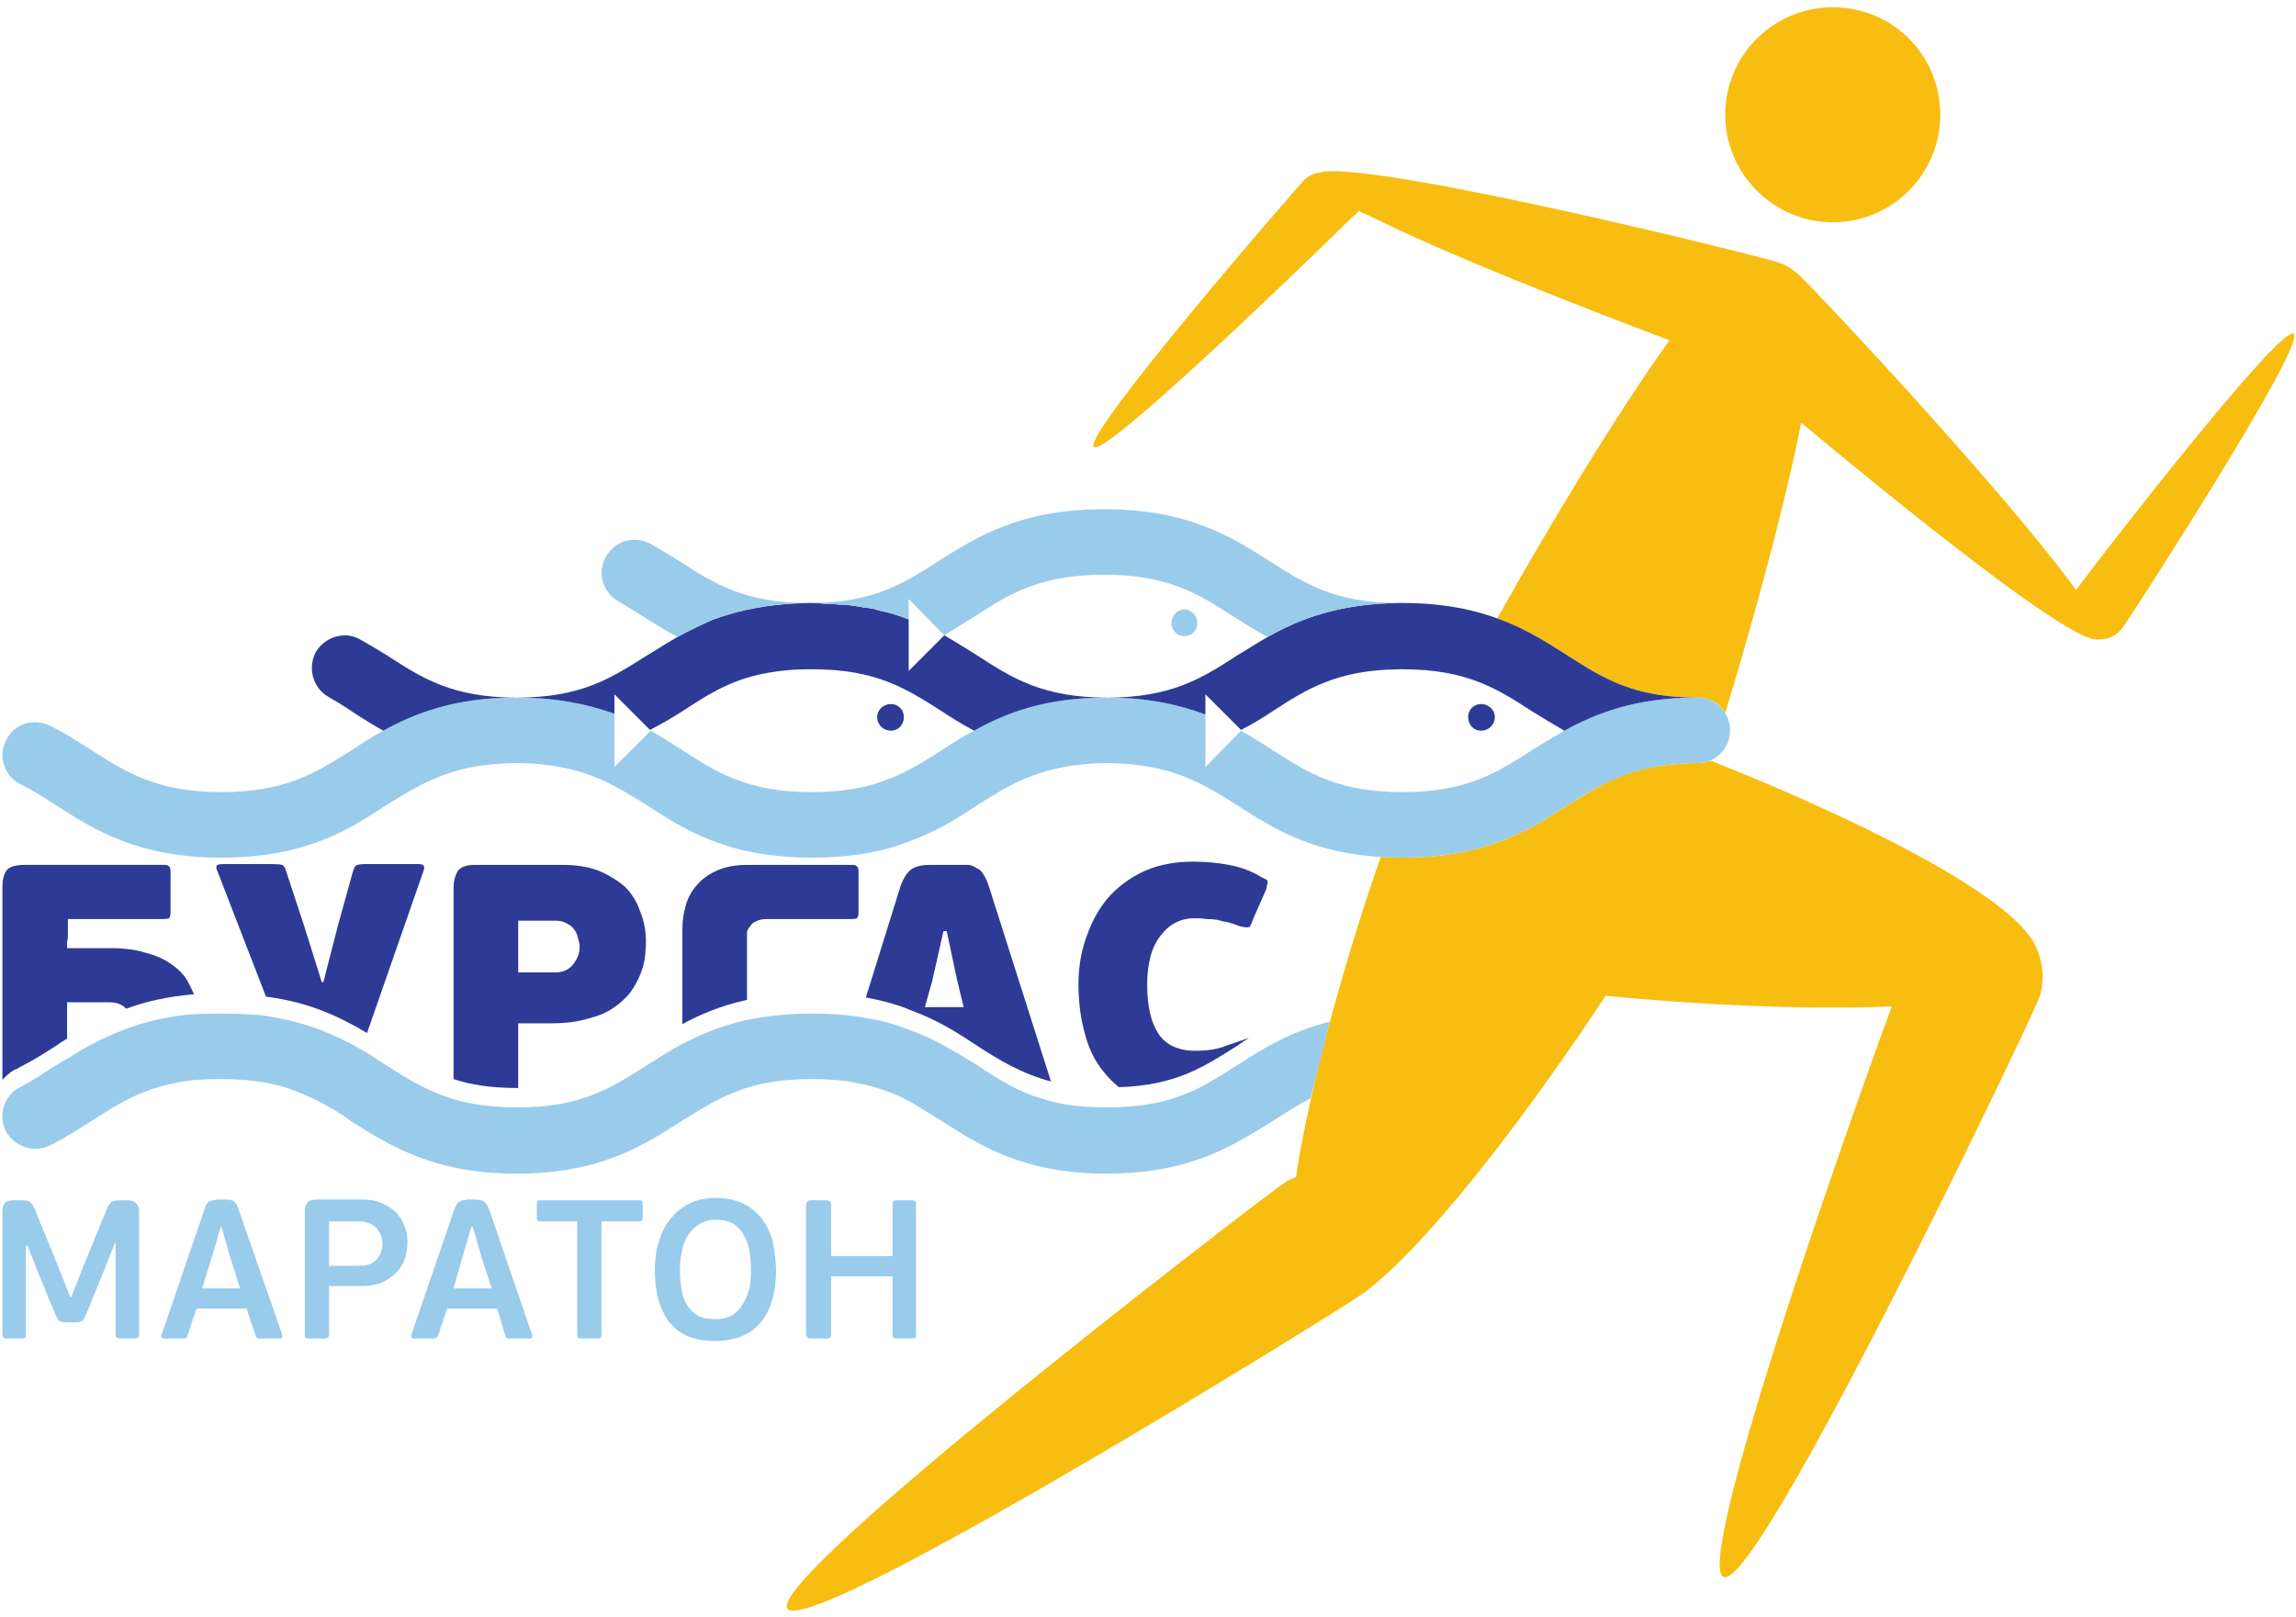
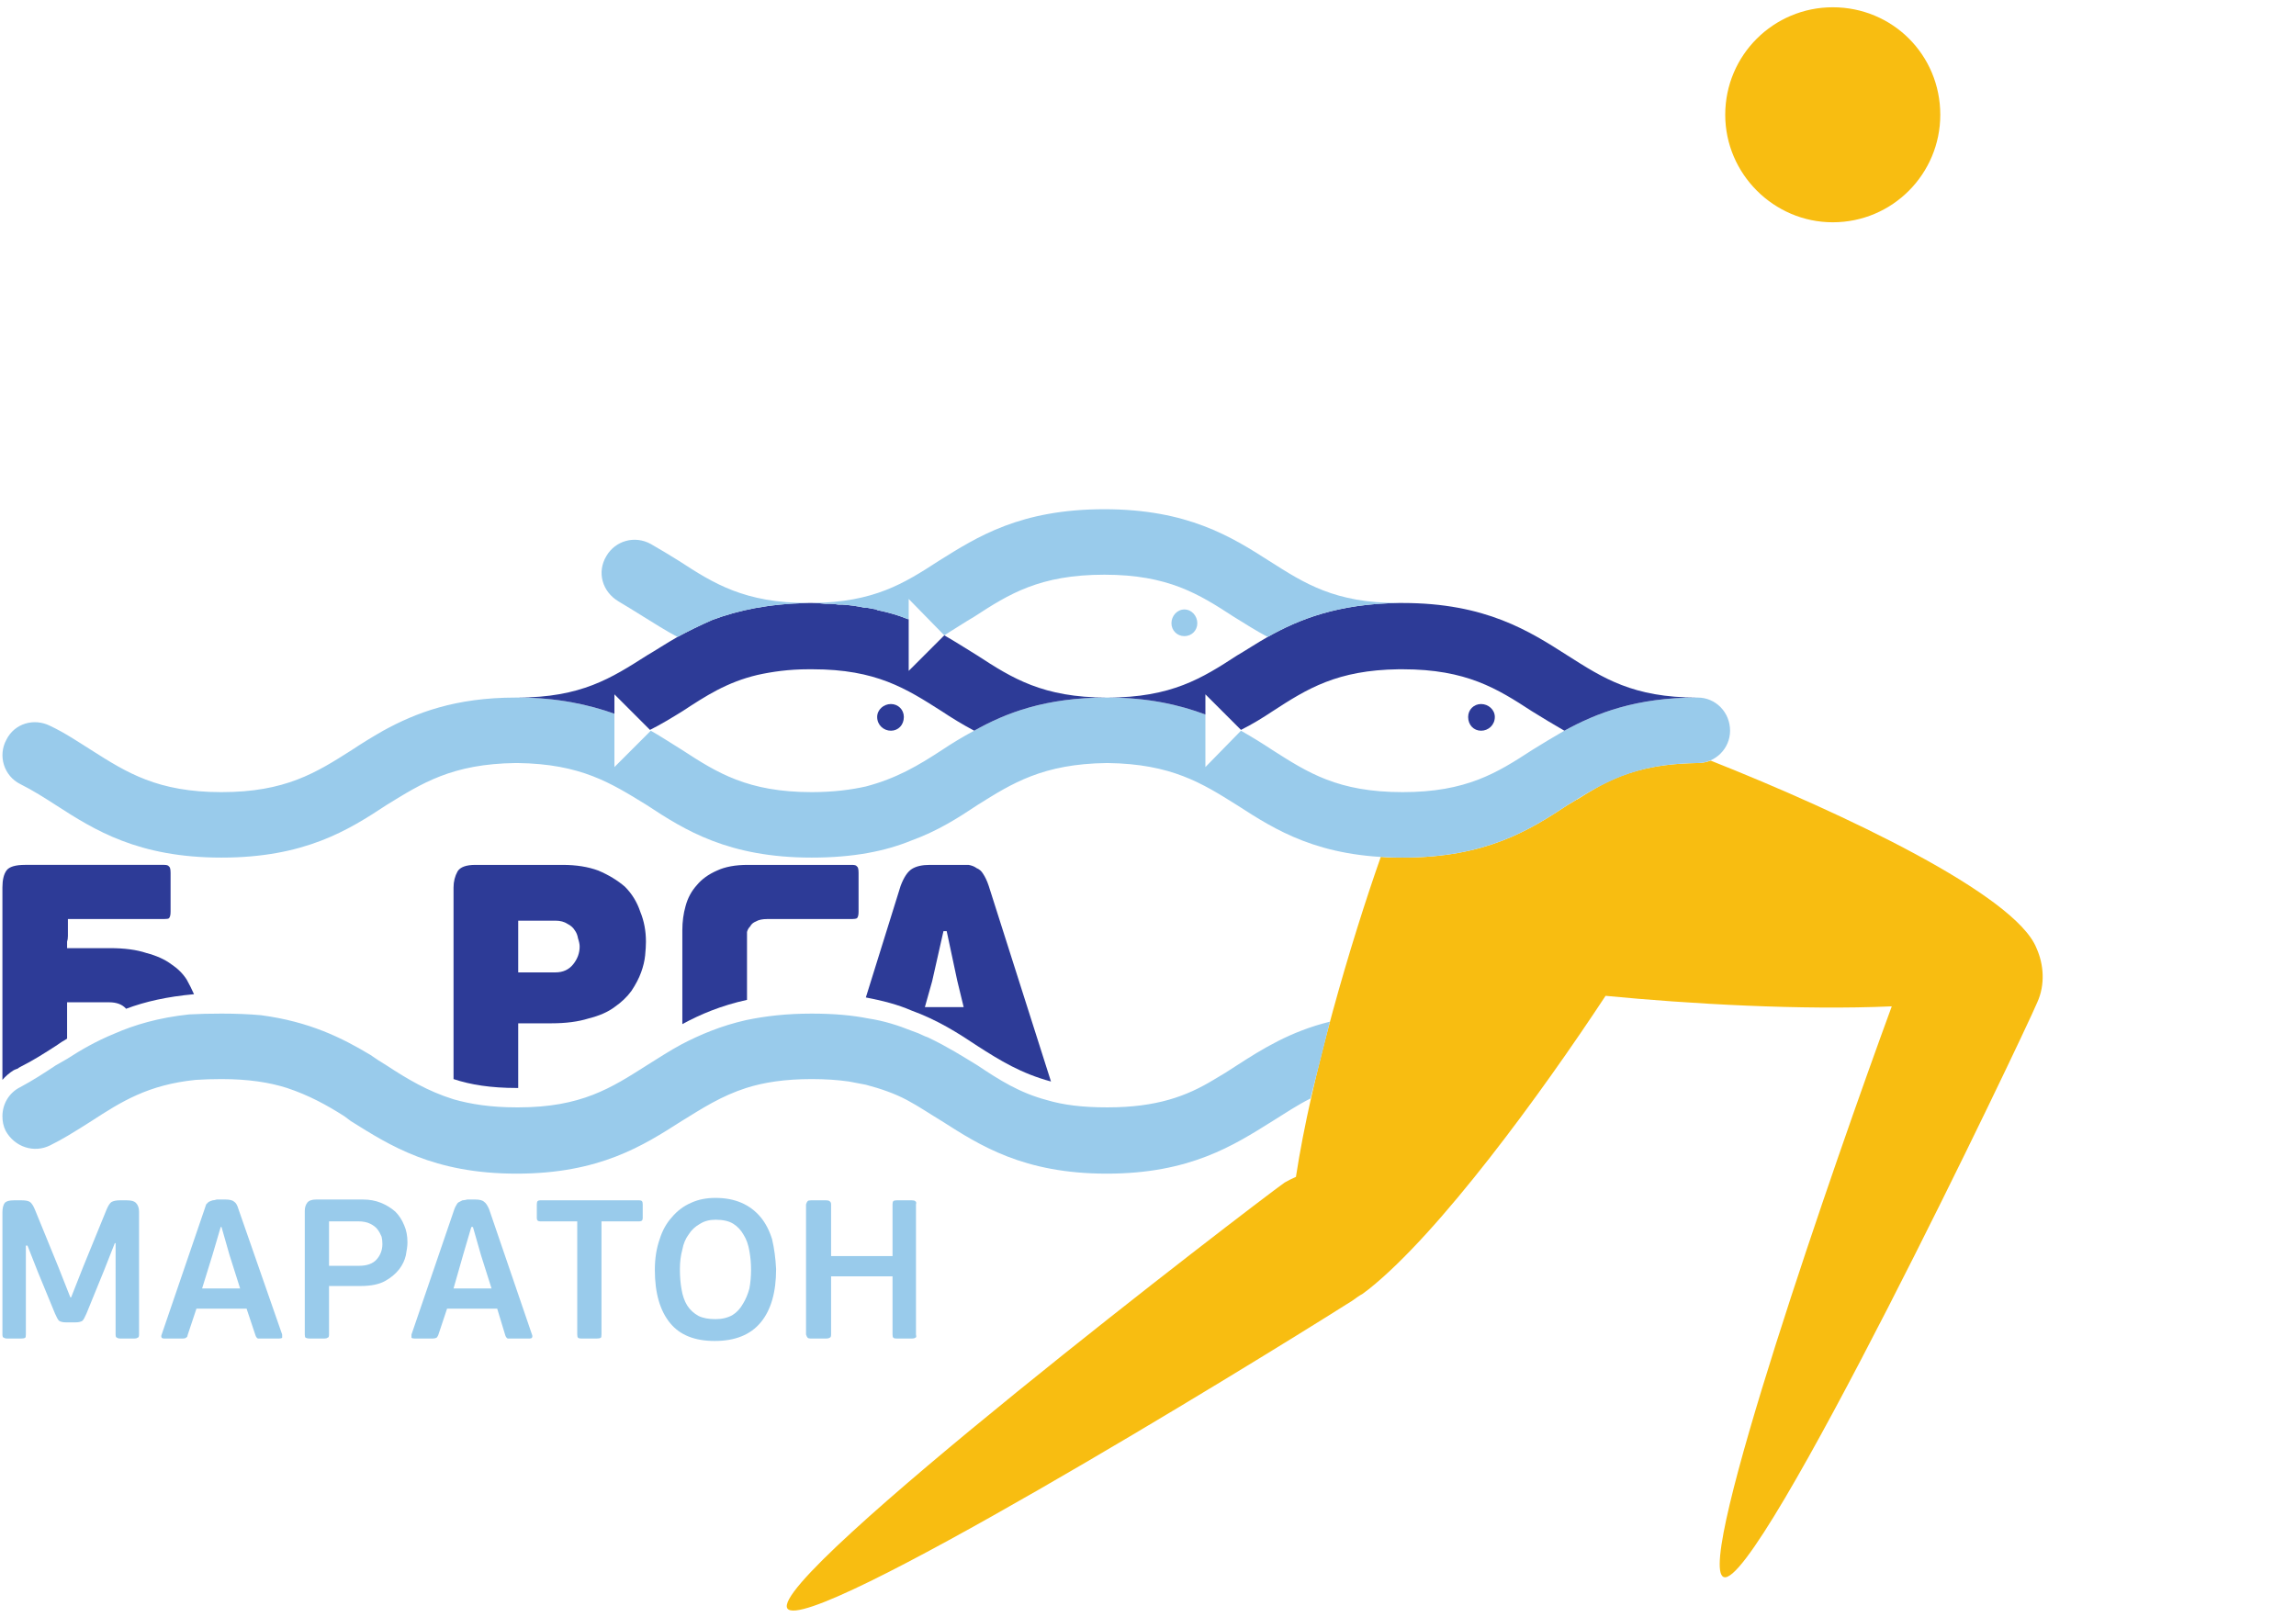
<svg xmlns="http://www.w3.org/2000/svg" version="1.2" viewBox="117 137 284 200" width="284" height="200">
  <title>New Project</title>
  <style>
		.s0 { fill: #f8bd11 } 
		.s1 { fill: #99cbeb } 
		.s2 { fill: #2d3b97 } 
	</style>
  <g id="Layer 1">
    <g id="&lt;Group&gt;">
      <g id="&lt;Group&gt;">
        <path id="&lt;Path&gt;" class="s0" d="m343.7 164.5c7.4 0 13.3-6 13.3-13.3 0-7.4-5.9-13.3-13.3-13.3-7.3 0-13.3 5.9-13.3 13.3 0 7.3 6 13.3 13.3 13.3z" />
        <path id="&lt;Path&gt;" class="s0" d="m328.6 231.1q-0.8 0.3-1.6 0.3-0.1 0-0.1 0c-5.8 0.1-9.3 1.3-12.5 3.1q0 0 0 0-1.2 0.7-2.3 1.4-0.1 0-0.2 0.1-0.5 0.3-1 0.6c-4.7 3.1-10.1 6.5-20.4 6.5q-0.5 0-1 0-0.9 0-1.7-0.1c-3.7 10.5-8.6 27.1-10.5 39.6q-0.7 0.3-1.4 0.7c-3.8 2.7-64.1 48.9-61.5 52.7 2.5 3.5 57.4-30.2 69.1-37.6q0.7-0.4 1.5-1 0.3-0.2 0.5-0.3 0.4-0.3 0.8-0.6c8.8-7 21.4-24.3 29.3-36.3 10.3 1 24.3 1.8 35.4 1.3-6.9 18.8-24.4 69.1-20.8 70.6 4.2 1.8 37-66.8 38.8-71.1 1-2.2 0.8-4.7-0.1-6.7-2.6-6.6-23.9-16.7-40.3-23.2z" />
-         <path id="&lt;Path&gt;" class="s0" d="m400.7 178.3c-1.6-1.2-24.3 28.1-26.9 31.7-8.6-11.9-32.1-37-34.3-39q0 0-0.1-0.1 0 0 0 0-0.3-0.3-0.7-0.5 0-0.1-0.2-0.2-0.3-0.2-0.7-0.4-0.1-0.1-0.2-0.1-0.3-0.1-0.6-0.2-0.1-0.1-0.2-0.1c-3.3-1-47.3-11.9-56-11.2q-0.1 0-0.2 0.1-0.1 0-0.1 0c-0.9 0.1-1.7 0.4-2.3 1.1-1.4 1.5-27.4 31.5-25.9 32.9 1.3 1.3 25.8-22.4 30.6-27.1q0 0 0 0 1.1-1.1 2.2-2.1 0.5 0.3 1.1 0.5c9.5 4.8 26.7 11.5 37.3 15.5-6.8 9.5-14.9 23-21.3 34.4 3.5 1.3 6.2 3 8.7 4.6 4.4 2.8 8.1 5.2 16 5.2q0 0 0.1 0c1.4 0 2.7 0.7 3.4 1.9 3.5-11.5 7.2-25 9.4-35.9 12.6 10.5 33.3 27.2 36.6 26.8 1.3 0.1 2.5-0.5 3.2-1.5 1.2-1.7 22.8-35.1 21.1-36.3z" />
      </g>
      <g id="&lt;Group&gt;">
        <path id="&lt;Path&gt;" class="s1" d="m270 268.8q-1.5 1-2.9 1.8c-3.3 2-7 3.4-13.1 3.4q-0.1 0-0.1 0c-3 0-5.4-0.3-7.4-0.9-3.4-0.9-5.9-2.5-8.6-4.3-1.8-1.1-3.7-2.3-6-3.4q-0.2-0.1-0.5-0.2-0.8-0.4-1.7-0.7c-1.5-0.6-3.3-1.2-5.3-1.5-2-0.4-4.3-0.6-7-0.6-3.1 0-5.7 0.3-8.1 0.8-3.1 0.7-5.7 1.8-8 3-1.5 0.8-3 1.8-4.3 2.6-4.4 2.8-8.1 5.2-15.9 5.2q-0.1 0-0.2 0c-3.2 0-5.7-0.4-7.8-1-3.2-1-5.7-2.5-8.3-4.2q-1-0.6-2-1.3c-3.5-2.1-7.5-4.1-13.5-4.9q-2.2-0.2-4.9-0.2-2.2 0-4 0.1c-3.8 0.4-6.8 1.3-9.3 2.4-2.2 0.9-4.1 2-5.8 3.1q-0.7 0.4-1.4 0.8c-1.5 1-2.9 1.9-4.4 2.7-1.4 0.7-2.2 2.1-2.2 3.6 0 0.6 0.1 1.2 0.4 1.8 1.1 2 3.5 2.8 5.5 1.8q1.2-0.6 2.2-1.2 1.5-0.9 2.9-1.8c3.7-2.4 7-4.5 12.9-5.1q1.5-0.1 3.2-0.1c3.3 0 5.9 0.4 8.1 1.1 2.7 0.9 4.9 2.1 7.1 3.5q0.4 0.3 0.8 0.6c4.8 3 10.2 6.5 20.5 6.5 10.3 0 15.7-3.5 20.4-6.5 2.6-1.6 4.9-3.1 8-4.1 2.2-0.7 4.8-1.1 8.1-1.1 1.7 0 3.2 0.1 4.6 0.3q1.1 0.2 2.1 0.4c1.9 0.5 3.6 1.1 5.1 1.9 1.5 0.8 2.8 1.7 4.3 2.6 4.7 3 10.1 6.5 20.4 6.5 10.3 0 15.7-3.5 20.5-6.5 1.6-1 3.1-2 4.7-2.8 0.8-3.1 1.6-6.3 2.4-9.5-4.9 1.2-8.4 3.4-11.5 5.4z" />
        <g id="&lt;Group&gt;">
          <path id="&lt;Path&gt;" class="s1" d="m327 223.3q-0.1 0-0.1 0c-7.5 0-12.4 1.9-16.4 4.1-1.4 0.8-2.7 1.6-4 2.4-4.3 2.8-8.1 5.2-16 5.2-8 0-11.7-2.4-16.1-5.2-1.2-0.8-2.5-1.6-3.9-2.4l-4.4 4.5v-6.5c-3.2-1.2-7.1-2.1-12.1-2.1q0 0-0.1 0 0 0 0 0 0 0 0 0c-7.6 0-12.5 1.9-16.4 4.1-1.5 0.8-2.8 1.6-4 2.4-2.9 1.9-5.6 3.5-9.4 4.5-1.8 0.4-4 0.7-6.7 0.7-7.9 0-11.7-2.4-16-5.2-1.3-0.8-2.5-1.6-3.9-2.4l-4.5 4.5v-6.6c-3.1-1.1-7-2-12-2q-0.1 0-0.1 0 0 0-0.1 0c-7.5 0-12.4 1.9-16.4 4.1-1.4 0.8-2.7 1.6-3.9 2.4-4.4 2.8-8.2 5.2-16.1 5.2-7.9 0-11.7-2.4-16.1-5.2-1.6-1-3.2-2.1-5.1-3-2-1-4.4-0.3-5.4 1.7-1.1 2-0.3 4.5 1.7 5.5 1.6 0.8 3 1.7 4.4 2.6 4.8 3.1 10.2 6.5 20.5 6.5 10.3 0 15.7-3.4 20.4-6.5 4.4-2.7 8.1-5.1 16-5.2q0.1 0 0.1 0 0 0 0.1 0c7.9 0.1 11.6 2.5 16 5.2 4.7 3.1 10.1 6.5 20.4 6.5 5.2 0 9.1-0.8 12.3-2.1 3.3-1.2 5.8-2.8 8.2-4.4 4.3-2.7 8.1-5.1 16-5.2q0 0 0 0 0.1 0 0.1 0c7.9 0.1 11.7 2.5 16 5.2 4.8 3.1 10.1 6.5 20.5 6.5 10.3 0 15.7-3.4 20.4-6.5 4.4-2.7 8.1-5.1 16-5.2q0 0 0.1 0c2.2 0 4-1.8 4-4q0 0 0 0c0-2.3-1.8-4.1-4-4.1z" />
          <g id="&lt;Group&gt;">
            <path id="&lt;Path&gt;" class="s2" d="m300.2 224.1c-0.9 0-1.6 0.7-1.6 1.6 0 1 0.7 1.7 1.6 1.7 0.9 0 1.7-0.7 1.7-1.7 0-0.9-0.8-1.6-1.7-1.6z" />
            <path id="&lt;Path&gt;" class="s2" d="m227.2 224.1c-0.9 0-1.7 0.7-1.7 1.6 0 1 0.8 1.7 1.7 1.7 0.9 0 1.6-0.7 1.6-1.7 0-0.9-0.7-1.6-1.6-1.6z" />
-             <path id="&lt;Path&gt;" class="s2" d="m161.7 216.2c-1.9-1.2-4.4-0.5-5.6 1.4-1.1 2-0.4 4.5 1.5 5.6 1 0.6 1.9 1.1 2.9 1.8 1.2 0.8 2.5 1.6 3.9 2.4 4-2.2 8.9-4.1 16.4-4.1-7.8 0-11.6-2.4-15.9-5.2q-1.6-1-3.2-1.9z" />
            <path id="&lt;Path&gt;" class="s2" d="m310.9 218.1c-4.7-3-10.1-6.5-20.4-6.5q-0.3 0-0.5 0c-7.5 0.1-12.3 2-16.2 4.2-1.4 0.8-2.6 1.6-3.8 2.3-4.3 2.8-8.1 5.2-16 5.2 5 0 8.9 0.9 12.1 2.1v-2.5l4.4 4.4c1.4-0.7 2.7-1.5 3.9-2.3 4.3-2.8 8-5.1 15.6-5.2q0.1 0 0.1 0 0.2 0 0.4 0c7.9 0 11.7 2.4 16 5.2 1.3 0.8 2.6 1.6 4 2.4 4-2.2 8.9-4.1 16.4-4.1-7.9 0-11.6-2.4-16-5.2z" />
            <path id="&lt;Path&gt;" class="s2" d="m233.8 215.6l-4.4 4.4v-6.4q-0.1 0-0.1 0-1.7-0.7-3.7-1.1-0.1 0-0.2-0.1-0.6-0.1-1.1-0.2-0.2 0-0.3 0-1.3-0.3-2.8-0.4-0.3 0-0.5 0-0.5-0.1-1.1-0.1-0.2 0-0.5 0-0.8-0.1-1.6-0.1 0 0-0.1 0 0 0 0 0-0.2 0-0.4 0c-5 0.1-8.7 0.9-11.9 2.1-1.6 0.7-3 1.4-4.3 2.1-1.4 0.8-2.6 1.6-3.8 2.3-4.4 2.8-8.1 5.2-16 5.2 5 0 8.9 0.9 12 2v-2.4l4.4 4.4c1.4-0.7 2.7-1.5 4-2.3 2.9-1.9 5.5-3.6 9.3-4.5 1.8-0.4 3.9-0.7 6.3-0.7q0.2 0 0.4 0 0.1 0 0.1 0c7.9 0 11.6 2.4 16 5.2 1.2 0.8 2.5 1.6 4 2.4 3.9-2.2 8.8-4.1 16.4-4.1-7.9 0-11.7-2.4-16-5.2-1.3-0.8-2.7-1.7-4.1-2.5z" />
          </g>
          <g id="&lt;Group&gt;">
            <path id="&lt;Path&gt;" class="s1" d="m274 206.4c-4.7-3-10.1-6.4-20.4-6.4-10.4 0-15.7 3.4-20.5 6.4-4.3 2.8-8 5.1-15.6 5.2q0.8 0 1.6 0.1 0.3 0 0.5 0 0.6 0 1.1 0.1 0.2 0 0.5 0 1.5 0.1 2.8 0.4 0.1 0 0.3 0 0.5 0.1 1.1 0.2 0.1 0.1 0.2 0.1 2 0.4 3.7 1.1 0 0 0.1 0v-2.5l4.4 4.5c1.3-0.8 2.5-1.6 3.7-2.3 4.3-2.8 8.1-5.2 16.1-5.2 7.9 0 11.7 2.4 16 5.2 1.3 0.8 2.7 1.7 4.2 2.5 3.9-2.2 8.7-4.1 16.2-4.2-7.9 0-11.6-2.4-16-5.2z" />
            <path id="&lt;Path&gt;" class="s1" d="m197.5 204.3c-2-1.1-4.4-0.4-5.5 1.5-1.2 2-0.5 4.4 1.5 5.6 1 0.6 2 1.2 3.1 1.9 1.3 0.8 2.7 1.7 4.2 2.5 1.3-0.7 2.7-1.4 4.3-2.1 3.2-1.2 6.9-2 11.9-2.1-7.9 0-11.7-2.4-16-5.2-1.1-0.7-2.3-1.4-3.5-2.1z" />
            <path id="&lt;Path&gt;" class="s1" d="m263.5 212.4c-0.9 0-1.6 0.8-1.6 1.7 0 0.9 0.7 1.6 1.6 1.6 0.9 0 1.6-0.7 1.6-1.6 0-0.9-0.7-1.7-1.6-1.7z" />
          </g>
        </g>
      </g>
      <g id="&lt;Group&gt;">
        <path id="&lt;Compound Path&gt;" class="s1" d="m131.3 290.8h-0.1l-1.3 3.3-2.2 5.4q-0.3 0.7-0.5 0.9-0.3 0.2-0.9 0.2h-1.1q-0.6 0-0.9-0.2-0.2-0.2-0.5-0.9l-2.1-5.1-1.3-3.3h-0.2v11q0 0.4-0.1 0.4-0.1 0.1-0.5 0.1h-1.7q-0.3 0-0.4-0.1-0.2 0-0.2-0.4v-15.1q0-0.8 0.3-1.2 0.3-0.3 1.1-0.3h1q0.7 0 1 0.2 0.3 0.2 0.6 0.9l2.9 7.1 1.5 3.8h0.1l1.5-3.8 2.9-7.1q0.3-0.7 0.6-0.9 0.4-0.2 1-0.2h0.9q0.8 0 1.1 0.3 0.4 0.4 0.4 1.1v15.2q0 0.4-0.2 0.4-0.1 0.1-0.4 0.1h-1.7q-0.3 0-0.4-0.1-0.2 0-0.2-0.4z" />
        <path id="&lt;Compound Path&gt;" class="s1" d="m147.5 298.9h-6.2l-1.1 3.3q0 0.2-0.2 0.3-0.1 0.1-0.4 0.1h-2.3q-0.2 0-0.3-0.1-0.1-0.2 0-0.4l5.3-15.5q0.1-0.3 0.2-0.6 0.2-0.2 0.3-0.3 0.2-0.1 0.5-0.2 0.2 0 0.5-0.1h1.1q0.8 0 1.1 0.3 0.3 0.2 0.5 0.9l5.4 15.5q0 0.2 0 0.4-0.1 0.1-0.4 0.1h-2.2q-0.3 0-0.4 0-0.2-0.1-0.3-0.4zm-5.5-2.5h4.7l-1.3-4.1-1-3.5h-0.1l-1 3.4z" />
        <path id="&lt;Compound Path&gt;" class="s1" d="m157.7 302.1q0 0.4-0.2 0.4-0.1 0.1-0.4 0.1h-1.8q-0.3 0-0.5-0.1-0.1-0.1-0.1-0.4v-15.3q0-0.6 0.3-1 0.3-0.4 1.1-0.4h5.8q1.2 0 2.2 0.4 1 0.4 1.8 1.1 0.7 0.7 1.1 1.7 0.4 0.9 0.4 2.1 0 0.6-0.2 1.6-0.2 0.9-0.8 1.7-0.7 0.9-1.8 1.5-1.1 0.6-3 0.6h-3.9zm6.6-11.2q0-0.5-0.1-0.9-0.2-0.5-0.5-0.9-0.3-0.4-0.9-0.7-0.6-0.3-1.5-0.3h-3.6v5.5h3.7q1.5 0 2.2-0.8 0.7-0.8 0.7-1.9z" />
        <path id="&lt;Compound Path&gt;" class="s1" d="m178.5 298.9h-6.2l-1.1 3.3q-0.1 0.2-0.2 0.3-0.2 0.1-0.5 0.1h-2.2q-0.3 0-0.4-0.1 0-0.2 0-0.4l5.3-15.5q0.1-0.3 0.3-0.6 0.1-0.2 0.3-0.3 0.2-0.1 0.4-0.2 0.2 0 0.6-0.1h1q0.8 0 1.1 0.3 0.3 0.2 0.6 0.9l5.3 15.5q0.1 0.2 0 0.4-0.1 0.1-0.3 0.1h-2.3q-0.2 0-0.4 0-0.2-0.1-0.3-0.4zm-5.4-2.5h4.7l-1.3-4.1-1-3.5h-0.2l-1 3.4z" />
        <path id="&lt;Compound Path&gt;" class="s1" d="m196.4 288q-0.1 0.1-0.3 0.1h-4.7v14q0 0.4-0.1 0.4-0.1 0.1-0.5 0.1h-1.9q-0.3 0-0.4-0.1-0.1-0.1-0.1-0.4v-14h-4.6q-0.2 0-0.3-0.1-0.1-0.1-0.1-0.3v-1.7q0-0.3 0.1-0.4 0.1-0.1 0.3-0.1h12.3q0.2 0 0.3 0.1 0.1 0.1 0.1 0.4v1.7q0 0.2-0.1 0.3z" />
        <path id="&lt;Compound Path&gt;" class="s1" d="m213 294q0 4.3-1.9 6.6-1.9 2.3-5.7 2.3-3.7 0-5.5-2.2-1.9-2.3-1.9-6.6 0-2.1 0.6-3.8 0.5-1.6 1.5-2.7 1-1.2 2.4-1.8 1.3-0.6 3-0.6 1.8 0 3.2 0.6 1.4 0.6 2.4 1.8 0.9 1.1 1.4 2.7 0.4 1.7 0.5 3.7zm-3.1 0.1q0-1.2-0.2-2.3-0.2-1.2-0.7-2-0.5-0.9-1.3-1.4-0.8-0.5-2.2-0.5-1.1 0-1.9 0.5-0.9 0.5-1.4 1.3-0.6 0.8-0.8 1.9-0.3 1.1-0.3 2.4 0 1.4 0.2 2.5 0.2 1.2 0.7 2 0.5 0.8 1.4 1.3 0.8 0.4 2.1 0.4 1.2 0 2.1-0.5 0.8-0.5 1.3-1.4 0.5-0.8 0.8-1.9 0.2-1.1 0.2-2.3z" />
        <path id="&lt;Compound Path&gt;" class="s1" d="m230.2 302.5q-0.1 0.1-0.4 0.1h-1.9q-0.3 0-0.4-0.1-0.1-0.1-0.1-0.4v-7.2h-7.6v7.2q0 0.4-0.2 0.4-0.1 0.1-0.4 0.1h-1.9q-0.3 0-0.4-0.1-0.1-0.1-0.2-0.4v-16.1q0.1-0.3 0.2-0.4 0.1-0.1 0.4-0.1h1.9q0.3 0 0.4 0.1 0.2 0.1 0.2 0.4v6.4h7.6v-6.4q0-0.3 0.1-0.4 0.1-0.1 0.4-0.1h1.9q0.3 0 0.4 0.1 0.2 0.1 0.1 0.4v16.1q0.1 0.4-0.1 0.4z" />
      </g>
      <g id="&lt;Group&gt;">
-         <path id="&lt;Path&gt;" class="s2" d="m168.8 243.9h-6.6q-0.9 0-1.2 0.2-0.2 0.2-0.4 0.9l-1.8 6.5-1.8 7h-0.2l-2.1-6.7-2.3-7q-0.2-0.7-0.5-0.8-0.3-0.1-1.3-0.1h-6q-0.4 0-0.7 0.1-0.3 0.2 0 0.8l6 15.5c5.5 0.7 9.3 2.6 12.5 4.5l7-20.1q0.3-0.8-0.6-0.8z" />
        <path id="&lt;Compound Path&gt;" class="s2" d="m194.3 246.7q-1.4-1.2-3.3-2-1.9-0.7-4.4-0.7h-10.8q-1.7 0-2.2 0.8-0.5 0.9-0.5 2v23.7c2.1 0.7 4.6 1.1 7.8 1.1q0.1 0 0.2 0v-8h4.1q2.7 0 4.6-0.6 2-0.5 3.2-1.4 1.3-0.9 2.1-2 0.8-1.2 1.2-2.3 0.4-1.1 0.5-2.1 0.1-1 0.1-1.7 0-2-0.7-3.7-0.6-1.8-1.9-3.1zm-6.4 9.6q-0.8 1-2.2 1h-4.6v-6.4h4.6q0.9 0 1.5 0.4 0.6 0.3 0.9 0.8 0.3 0.4 0.4 1 0.2 0.6 0.2 1 0 1.2-0.8 2.2z" />
        <path id="&lt;Path&gt;" class="s2" d="m222.4 244h-12.9q-2.3 0-3.8 0.7-1.6 0.7-2.5 1.8-1 1.1-1.4 2.6-0.4 1.4-0.4 3v11.6c2.2-1.2 4.8-2.3 8-3v-7.5q0-0.5 0-0.9 0.1-0.4 0.4-0.7 0.2-0.4 0.7-0.6 0.5-0.3 1.4-0.3h10.5q0.4 0 0.6-0.1 0.2-0.2 0.2-0.8v-4.8q0-0.7-0.2-0.8-0.1-0.2-0.6-0.2z" />
        <path id="&lt;Compound Path&gt;" class="s2" d="m238.6 245.1q-0.3-0.5-0.8-0.7-0.4-0.3-1-0.4-0.6 0-1.3 0h-3.5q-1.4 0-2.2 0.5-0.8 0.5-1.4 2.1l-4.3 13.8c2.1 0.4 4 0.9 5.6 1.6 3.3 1.2 5.8 2.8 8.2 4.4 2.8 1.8 5.4 3.4 9.1 4.4l-7.7-24.2q-0.3-0.9-0.7-1.5zm-7.2 16.5l0.9-3.2 1.4-6.2h0.4l1.3 6.1 0.8 3.3z" />
-         <path id="&lt;Path&gt;" class="s2" d="m273.6 245.8q-0.2-0.1-0.6-0.3-1.8-1.1-4-1.5-2.1-0.4-4.5-0.4-3.2 0-5.8 1.1-2.5 1.1-4.4 3.1-1.8 2-2.8 4.8-1.1 2.8-1.1 6.2 0 3.3 0.8 6.1 0.7 2.8 2.4 4.8 0.8 1 1.8 1.8c7-0.2 10.5-2.5 14.6-5.1q0.7-0.5 1.5-1 0 0 0 0-1.4 0.5-2.9 1-1.5 0.6-3.7 0.6-3.2 0-4.6-2.1-1.4-2.1-1.4-6.1 0-4 1.7-6.1 1.6-2.1 4.2-2.1 0.8 0 1.5 0.1 0.6 0 1.3 0.1 0.6 0.2 1.3 0.3 0.7 0.2 1.5 0.5 0.8 0.2 1.1 0.1 0.2-0.1 0.5-1l1.5-3.4q0.2-0.4 0.2-0.7 0.1-0.3 0.1-0.5 0-0.2-0.2-0.3z" />
        <path id="&lt;Path&gt;" class="s2" d="m140.1 258.2q-0.7-1.1-1.9-1.9-1.2-0.9-3.1-1.4-1.8-0.6-4.5-0.6h-5.3q0-0.5 0-0.8 0.1-0.3 0.1-0.7 0-0.4 0-0.8 0-0.5 0-1.3h11.9q0.5 0 0.6-0.1 0.2-0.2 0.2-0.8v-4.8q0-0.7-0.2-0.8-0.1-0.2-0.6-0.2h-17.2q-1.8 0-2.3 0.7-0.5 0.7-0.5 2.1v23.8q0.6-0.7 1.4-1.2 0.2-0.1 0.5-0.2 0.1-0.1 0.3-0.2c1.6-0.8 3-1.7 4.4-2.6q0.7-0.5 1.4-0.9v-0.1-4.4h5.2q1.4 0 2.1 0.8 0 0 0 0c2.4-0.9 5.1-1.5 8.4-1.8q-0.4-0.9-0.9-1.8z" />
      </g>
    </g>
  </g>
</svg>